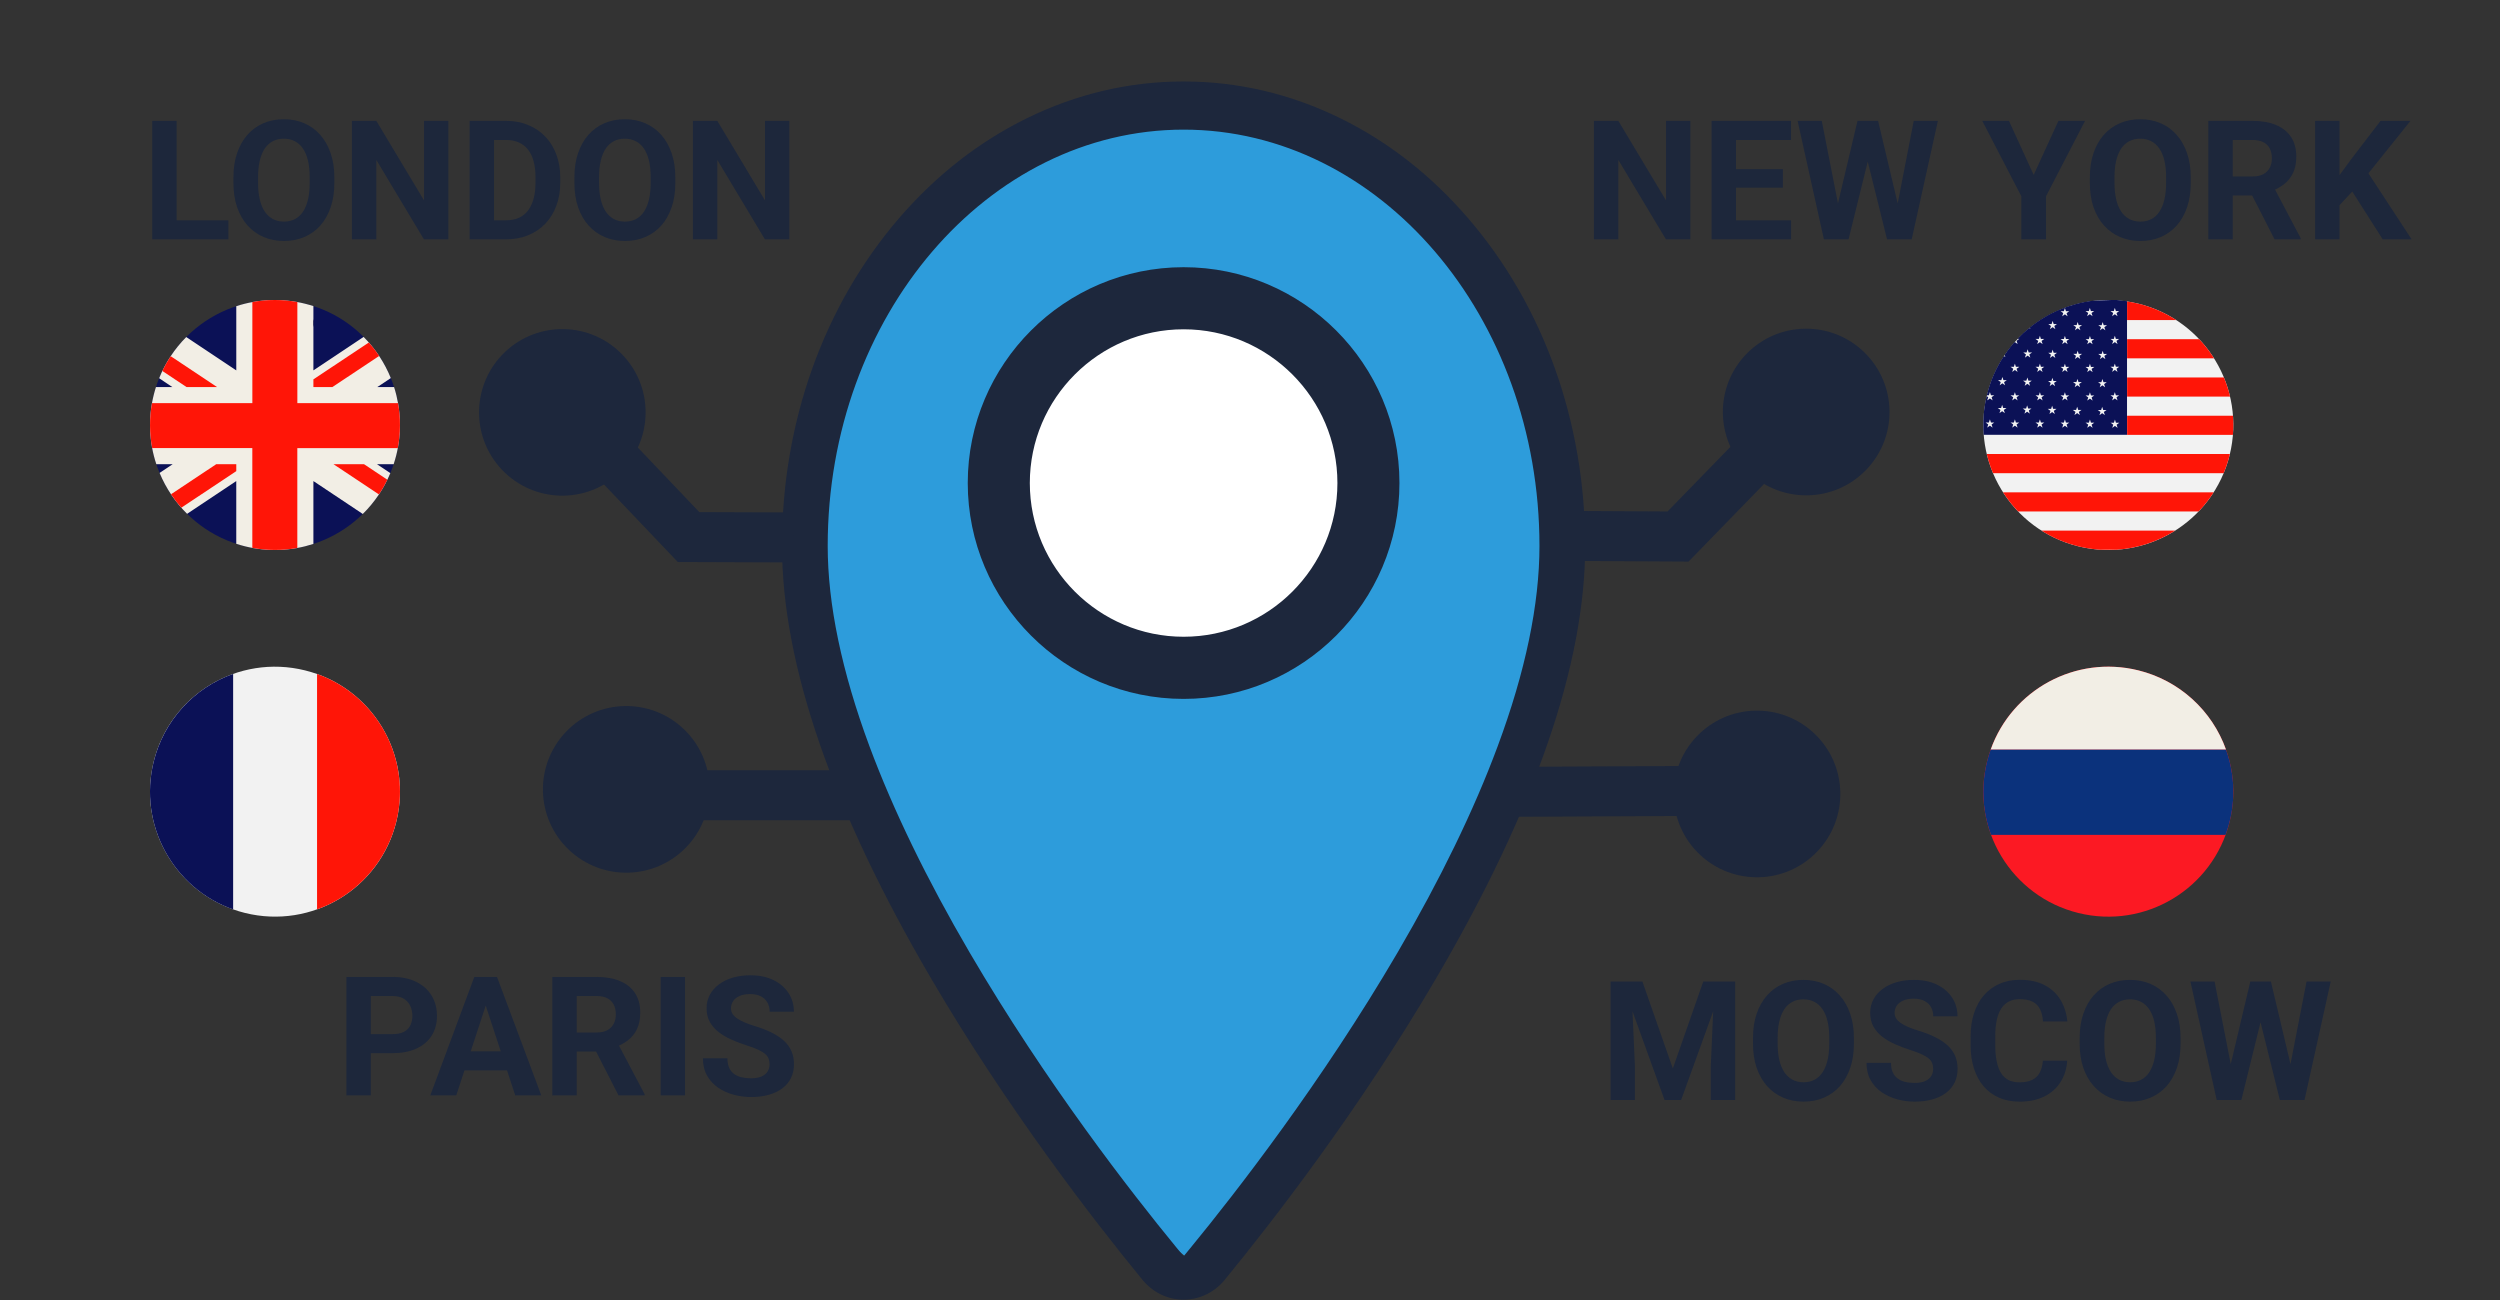
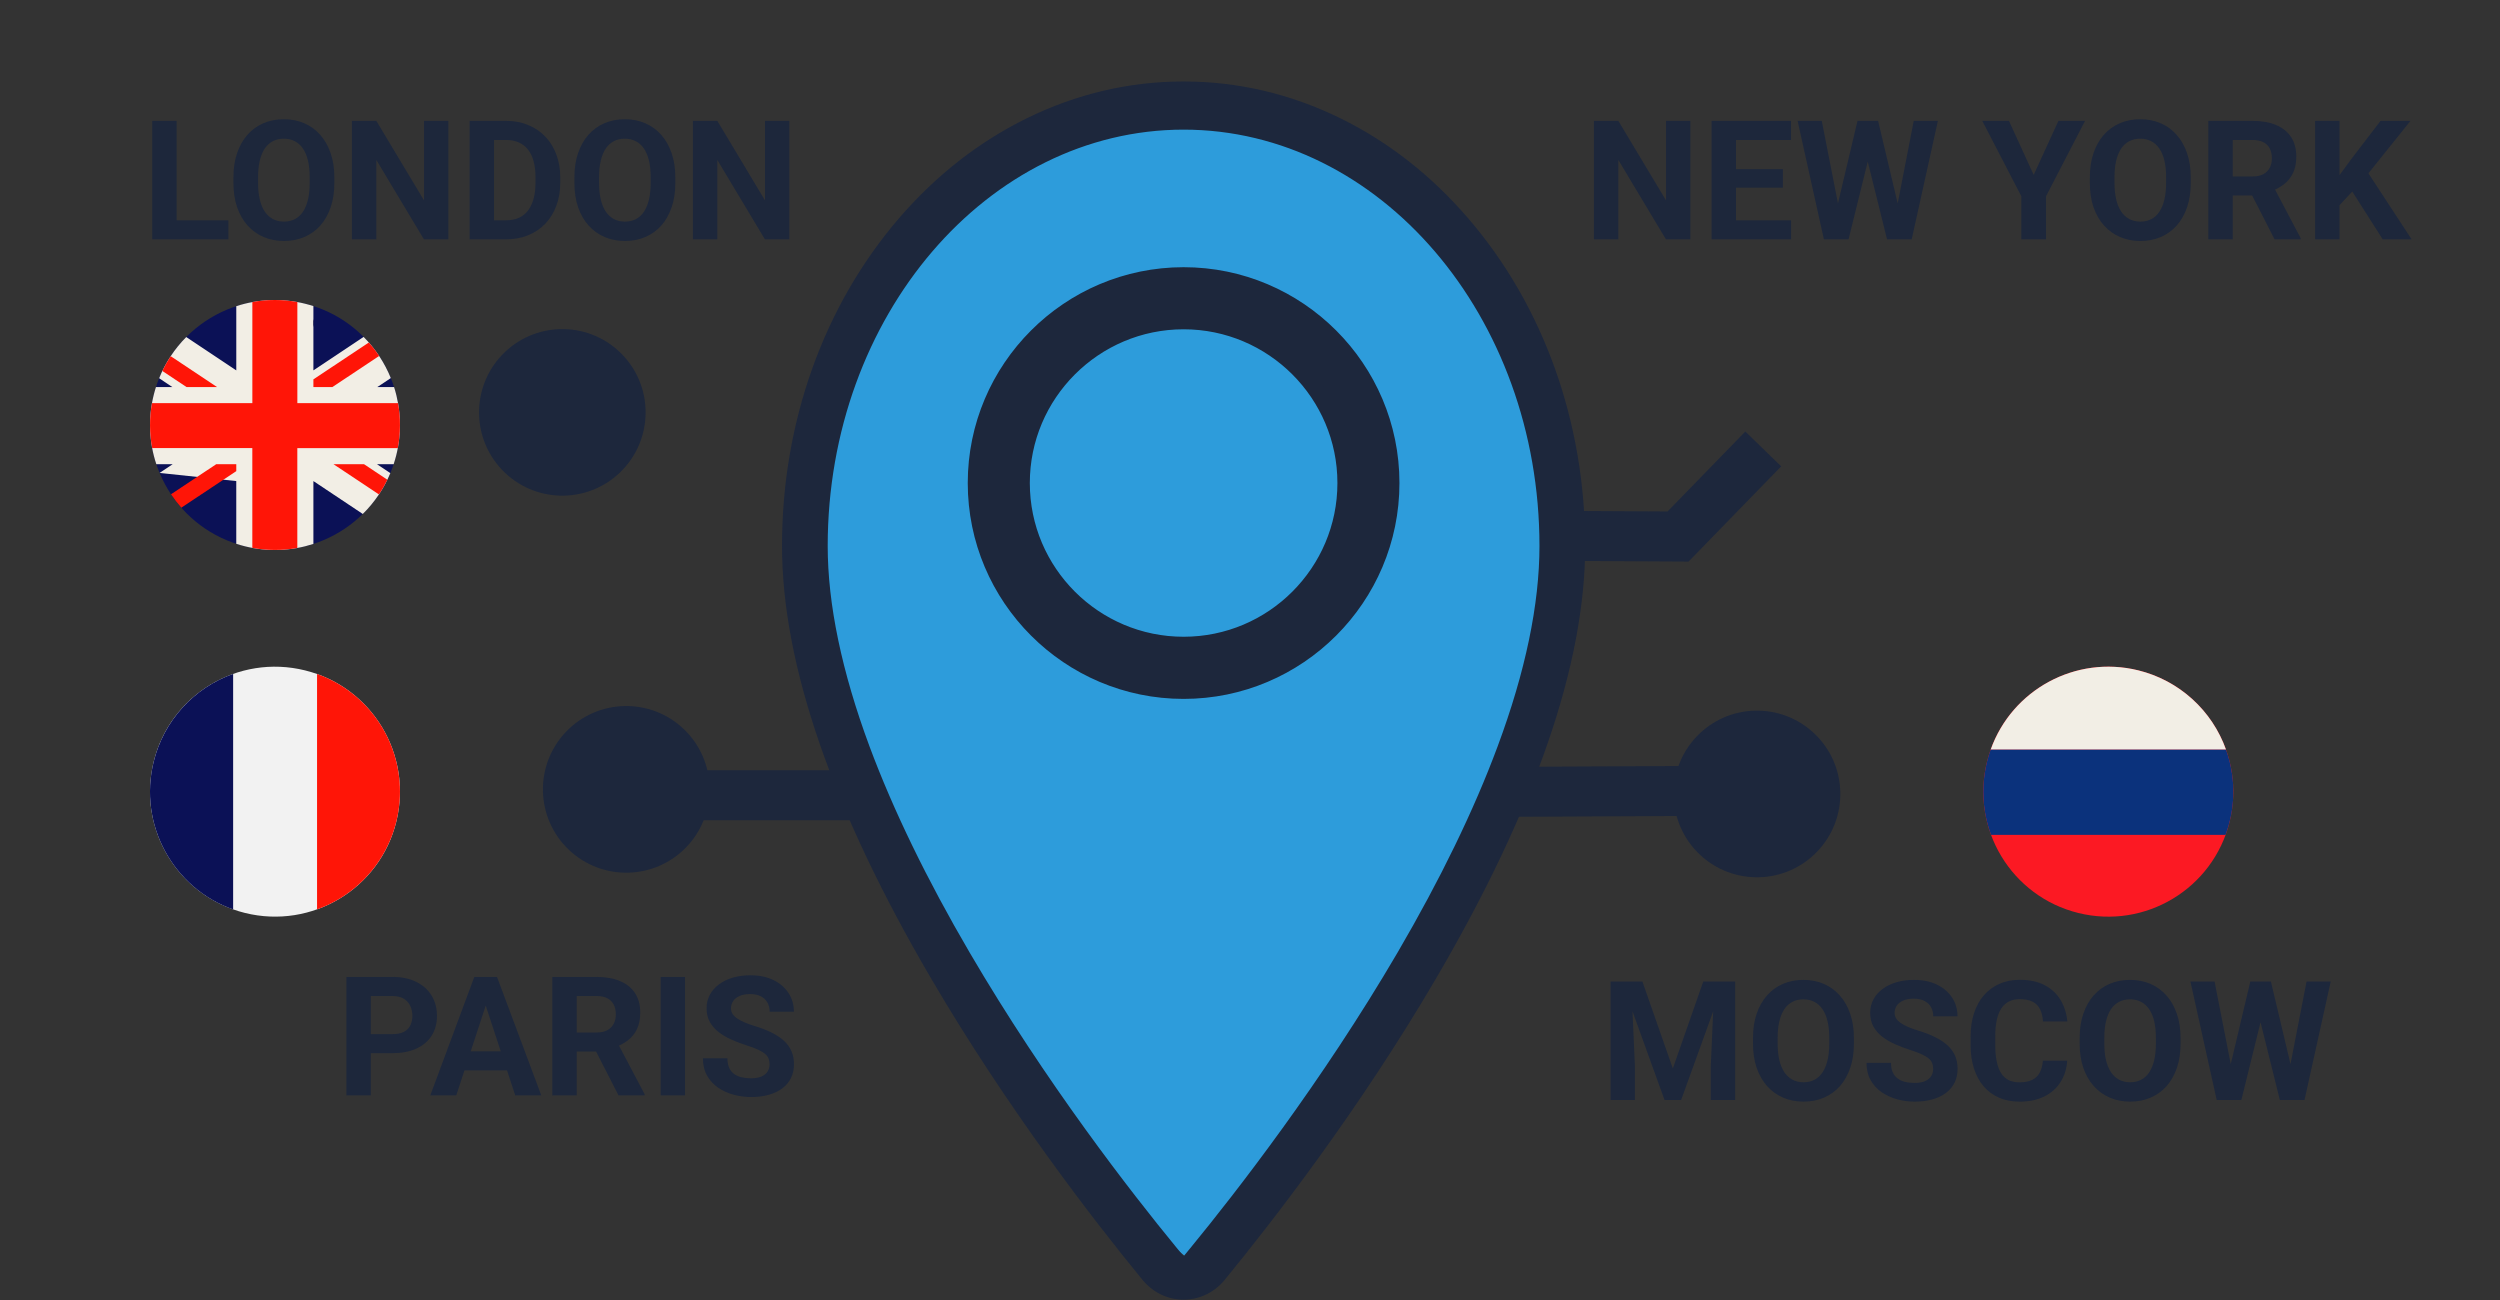
<svg xmlns="http://www.w3.org/2000/svg" width="150" height="78" viewBox="0 0 150 78" fill="none">
  <rect x="0" y="0" width="150" height="78" fill="#333333" stroke="none" />
  <path d="M97.304 58.891H98.544L100.37 64.11L102.196 58.891H103.437L100.868 66H99.872L97.304 58.891ZM96.635 58.891H97.87L98.095 63.978V66H96.635V58.891ZM102.87 58.891H104.11V66H102.646V63.978L102.87 58.891ZM111.234 62.279V62.616C111.234 63.157 111.161 63.642 111.015 64.071C110.868 64.501 110.661 64.867 110.395 65.17C110.128 65.469 109.809 65.699 109.438 65.858C109.07 66.018 108.661 66.098 108.212 66.098C107.766 66.098 107.357 66.018 106.986 65.858C106.618 65.699 106.299 65.469 106.029 65.17C105.759 64.867 105.549 64.501 105.399 64.071C105.253 63.642 105.18 63.157 105.18 62.616V62.279C105.18 61.736 105.253 61.251 105.399 60.824C105.546 60.395 105.753 60.028 106.02 59.726C106.29 59.423 106.609 59.192 106.977 59.032C107.348 58.873 107.756 58.793 108.202 58.793C108.651 58.793 109.06 58.873 109.428 59.032C109.799 59.192 110.118 59.423 110.385 59.726C110.655 60.028 110.863 60.395 111.01 60.824C111.16 61.251 111.234 61.736 111.234 62.279ZM109.755 62.616V62.27C109.755 61.892 109.721 61.56 109.652 61.273C109.584 60.987 109.483 60.746 109.35 60.551C109.216 60.355 109.053 60.209 108.861 60.111C108.669 60.01 108.45 59.96 108.202 59.96C107.955 59.96 107.735 60.01 107.543 60.111C107.354 60.209 107.193 60.355 107.06 60.551C106.929 60.746 106.83 60.987 106.762 61.273C106.693 61.56 106.659 61.892 106.659 62.27V62.616C106.659 62.991 106.693 63.323 106.762 63.612C106.83 63.899 106.931 64.141 107.064 64.34C107.198 64.535 107.361 64.683 107.553 64.784C107.745 64.885 107.965 64.936 108.212 64.936C108.459 64.936 108.679 64.885 108.871 64.784C109.063 64.683 109.224 64.535 109.354 64.34C109.485 64.141 109.584 63.899 109.652 63.612C109.721 63.323 109.755 62.991 109.755 62.616ZM115.99 64.14C115.99 64.013 115.971 63.899 115.932 63.798C115.896 63.694 115.827 63.599 115.727 63.515C115.626 63.427 115.484 63.34 115.302 63.256C115.119 63.171 114.883 63.083 114.594 62.992C114.271 62.888 113.965 62.771 113.676 62.641C113.389 62.51 113.135 62.359 112.914 62.187C112.696 62.011 112.523 61.807 112.396 61.576C112.273 61.345 112.211 61.077 112.211 60.77C112.211 60.474 112.276 60.206 112.406 59.965C112.536 59.721 112.719 59.512 112.953 59.34C113.188 59.164 113.464 59.029 113.783 58.935C114.105 58.84 114.459 58.793 114.843 58.793C115.367 58.793 115.824 58.887 116.215 59.076C116.605 59.265 116.908 59.524 117.123 59.852C117.341 60.181 117.45 60.557 117.45 60.98H115.995C115.995 60.772 115.951 60.59 115.863 60.434C115.779 60.274 115.648 60.149 115.473 60.058C115.3 59.967 115.082 59.921 114.818 59.921C114.564 59.921 114.353 59.96 114.184 60.038C114.014 60.113 113.887 60.215 113.803 60.346C113.718 60.473 113.676 60.616 113.676 60.775C113.676 60.896 113.705 61.005 113.764 61.102C113.826 61.2 113.917 61.291 114.037 61.376C114.158 61.461 114.306 61.54 114.481 61.615C114.657 61.69 114.861 61.763 115.092 61.835C115.479 61.952 115.819 62.084 116.112 62.23C116.409 62.377 116.656 62.541 116.854 62.724C117.053 62.906 117.203 63.113 117.304 63.344C117.405 63.575 117.455 63.837 117.455 64.13C117.455 64.439 117.395 64.716 117.274 64.96C117.154 65.204 116.98 65.411 116.752 65.58C116.524 65.749 116.252 65.878 115.937 65.966C115.621 66.054 115.268 66.098 114.877 66.098C114.525 66.098 114.179 66.052 113.837 65.961C113.495 65.867 113.184 65.725 112.904 65.536C112.628 65.347 112.406 65.106 112.24 64.814C112.074 64.52 111.991 64.174 111.991 63.773H113.461C113.461 63.995 113.495 64.182 113.563 64.335C113.632 64.488 113.728 64.612 113.852 64.706C113.979 64.8 114.128 64.869 114.301 64.911C114.477 64.954 114.669 64.975 114.877 64.975C115.131 64.975 115.339 64.939 115.502 64.867C115.668 64.796 115.79 64.696 115.868 64.569C115.95 64.442 115.99 64.299 115.99 64.14ZM122.572 63.642H124.032C124.003 64.12 123.871 64.545 123.637 64.916C123.406 65.287 123.082 65.577 122.665 65.785C122.252 65.993 121.754 66.098 121.171 66.098C120.715 66.098 120.307 66.019 119.945 65.863C119.584 65.704 119.275 65.476 119.018 65.18C118.764 64.883 118.57 64.525 118.437 64.106C118.303 63.685 118.236 63.215 118.236 62.694V62.201C118.236 61.68 118.305 61.21 118.441 60.79C118.581 60.367 118.78 60.007 119.037 59.711C119.298 59.415 119.608 59.187 119.97 59.027C120.331 58.868 120.735 58.788 121.181 58.788C121.773 58.788 122.273 58.895 122.68 59.11C123.09 59.325 123.407 59.621 123.632 59.999C123.86 60.377 123.996 60.806 124.042 61.288H122.577C122.561 61.002 122.504 60.759 122.406 60.56C122.309 60.359 122.16 60.207 121.962 60.106C121.767 60.002 121.506 59.95 121.181 59.95C120.937 59.95 120.723 59.996 120.541 60.087C120.359 60.178 120.206 60.316 120.082 60.502C119.958 60.688 119.866 60.922 119.804 61.205C119.745 61.485 119.716 61.814 119.716 62.191V62.694C119.716 63.062 119.743 63.386 119.799 63.666C119.854 63.943 119.939 64.177 120.053 64.369C120.17 64.558 120.32 64.701 120.502 64.799C120.688 64.893 120.91 64.94 121.171 64.94C121.477 64.94 121.729 64.892 121.928 64.794C122.126 64.696 122.278 64.551 122.382 64.359C122.489 64.167 122.553 63.928 122.572 63.642ZM130.834 62.279V62.616C130.834 63.157 130.761 63.642 130.614 64.071C130.468 64.501 130.261 64.867 129.994 65.17C129.727 65.469 129.408 65.699 129.037 65.858C128.669 66.018 128.261 66.098 127.812 66.098C127.366 66.098 126.957 66.018 126.586 65.858C126.218 65.699 125.899 65.469 125.629 65.17C125.359 64.867 125.149 64.501 124.999 64.071C124.853 63.642 124.779 63.157 124.779 62.616V62.279C124.779 61.736 124.853 61.251 124.999 60.824C125.146 60.395 125.352 60.028 125.619 59.726C125.889 59.423 126.208 59.192 126.576 59.032C126.947 58.873 127.356 58.793 127.802 58.793C128.251 58.793 128.66 58.873 129.027 59.032C129.398 59.192 129.717 59.423 129.984 59.726C130.255 60.028 130.463 60.395 130.609 60.824C130.759 61.251 130.834 61.736 130.834 62.279ZM129.354 62.616V62.27C129.354 61.892 129.32 61.56 129.252 61.273C129.184 60.987 129.083 60.746 128.949 60.551C128.816 60.355 128.653 60.209 128.461 60.111C128.269 60.01 128.049 59.96 127.802 59.96C127.554 59.96 127.335 60.01 127.143 60.111C126.954 60.209 126.793 60.355 126.659 60.551C126.529 60.746 126.43 60.987 126.361 61.273C126.293 61.56 126.259 61.892 126.259 62.27V62.616C126.259 62.991 126.293 63.323 126.361 63.612C126.43 63.899 126.531 64.141 126.664 64.34C126.798 64.535 126.96 64.683 127.152 64.784C127.344 64.885 127.564 64.936 127.812 64.936C128.059 64.936 128.279 64.885 128.471 64.784C128.663 64.683 128.824 64.535 128.954 64.34C129.084 64.141 129.184 63.899 129.252 63.612C129.32 63.323 129.354 62.991 129.354 62.616ZM133.603 64.872L135.019 58.891H135.81L135.99 59.887L134.481 66H133.632L133.603 64.872ZM132.875 58.891L134.047 64.872L133.949 66H133.002L131.425 58.891H132.875ZM137.235 64.848L138.393 58.891H139.843L138.271 66H137.323L137.235 64.848ZM136.254 58.891L137.68 64.897L137.641 66H136.791L135.272 59.882L135.468 58.891H136.254Z" fill="#1D273B" />
  <path d="M101.421 7.252V14.361H99.956L97.1 9.596V14.361H95.635V7.252H97.1L99.961 12.023V7.252H101.421ZM107.466 13.219V14.361H103.682V13.219H107.466ZM104.16 7.252V14.361H102.695V7.252H104.16ZM106.973 10.148V11.261H103.682V10.148H106.973ZM107.461 7.252V8.399H103.682V7.252H107.461ZM110.034 13.233L111.45 7.252H112.241L112.422 8.248L110.913 14.361H110.063L110.034 13.233ZM109.307 7.252L110.479 13.233L110.381 14.361H109.434L107.856 7.252H109.307ZM113.667 13.209L114.824 7.252H116.274L114.702 14.361H113.755L113.667 13.209ZM112.686 7.252L114.111 13.258L114.072 14.361H113.223L111.704 8.243L111.899 7.252H112.686ZM120.537 7.252L122.021 10.494L123.506 7.252H125.103L122.764 11.773V14.361H121.279V11.773L118.936 7.252H120.537ZM131.445 10.641V10.977C131.445 11.518 131.372 12.003 131.226 12.433C131.079 12.862 130.872 13.229 130.605 13.531C130.339 13.831 130.02 14.06 129.648 14.22C129.281 14.379 128.872 14.459 128.423 14.459C127.977 14.459 127.568 14.379 127.197 14.22C126.829 14.06 126.51 13.831 126.24 13.531C125.97 13.229 125.76 12.862 125.61 12.433C125.464 12.003 125.391 11.518 125.391 10.977V10.641C125.391 10.097 125.464 9.612 125.61 9.186C125.757 8.756 125.964 8.39 126.23 8.087C126.501 7.784 126.82 7.553 127.188 7.394C127.559 7.234 127.967 7.154 128.413 7.154C128.862 7.154 129.271 7.234 129.639 7.394C130.01 7.553 130.329 7.784 130.596 8.087C130.866 8.39 131.074 8.756 131.221 9.186C131.37 9.612 131.445 10.097 131.445 10.641ZM129.966 10.977V10.631C129.966 10.253 129.932 9.921 129.863 9.635C129.795 9.348 129.694 9.107 129.561 8.912C129.427 8.717 129.264 8.57 129.072 8.473C128.88 8.372 128.66 8.321 128.413 8.321C128.166 8.321 127.946 8.372 127.754 8.473C127.565 8.57 127.404 8.717 127.271 8.912C127.14 9.107 127.041 9.348 126.973 9.635C126.904 9.921 126.87 10.253 126.87 10.631V10.977C126.87 11.352 126.904 11.684 126.973 11.974C127.041 12.26 127.142 12.503 127.275 12.701C127.409 12.896 127.572 13.045 127.764 13.146C127.956 13.246 128.175 13.297 128.423 13.297C128.67 13.297 128.89 13.246 129.082 13.146C129.274 13.045 129.435 12.896 129.565 12.701C129.696 12.503 129.795 12.26 129.863 11.974C129.932 11.684 129.966 11.352 129.966 10.977ZM132.5 7.252H135.151C135.695 7.252 136.162 7.333 136.553 7.496C136.947 7.659 137.249 7.9 137.461 8.219C137.673 8.538 137.778 8.93 137.778 9.396C137.778 9.776 137.713 10.104 137.583 10.377C137.456 10.647 137.275 10.873 137.041 11.056C136.81 11.235 136.538 11.378 136.226 11.485L135.762 11.729H133.457L133.447 10.587H135.161C135.418 10.587 135.632 10.541 135.801 10.45C135.97 10.359 136.097 10.232 136.182 10.069C136.27 9.907 136.313 9.718 136.313 9.503C136.313 9.275 136.271 9.078 136.187 8.912C136.102 8.746 135.973 8.619 135.801 8.531C135.628 8.443 135.412 8.399 135.151 8.399H133.965V14.361H132.5V7.252ZM136.475 14.361L134.854 11.192L136.401 11.183L138.042 14.293V14.361H136.475ZM140.371 7.252V14.361H138.906V7.252H140.371ZM144.629 7.252L141.812 10.763L140.186 12.511L139.922 11.124L141.021 9.62L142.832 7.252H144.629ZM142.964 14.361L140.869 11.075L141.953 10.167L144.697 14.361H142.964Z" fill="#1D273B" />
  <path d="M23.552 63.19H21.74V62.047H23.552C23.832 62.047 24.06 62.002 24.235 61.91C24.411 61.816 24.54 61.686 24.621 61.52C24.703 61.354 24.743 61.167 24.743 60.958C24.743 60.747 24.703 60.55 24.621 60.367C24.54 60.185 24.411 60.039 24.235 59.928C24.06 59.817 23.832 59.762 23.552 59.762H22.248V65.724H20.783V58.615H23.552C24.108 58.615 24.585 58.715 24.982 58.917C25.383 59.116 25.689 59.391 25.9 59.742C26.112 60.094 26.218 60.496 26.218 60.949C26.218 61.407 26.112 61.805 25.9 62.14C25.689 62.475 25.383 62.734 24.982 62.916C24.585 63.099 24.108 63.19 23.552 63.19ZM29.309 59.83L27.375 65.724H25.817L28.459 58.615H29.45L29.309 59.83ZM30.915 65.724L28.977 59.83L28.82 58.615H29.821L32.477 65.724H30.915ZM30.827 63.078V64.225H27.072V63.078H30.827ZM33.137 58.615H35.788C36.332 58.615 36.799 58.696 37.19 58.859C37.583 59.022 37.886 59.262 38.098 59.581C38.309 59.9 38.415 60.293 38.415 60.758C38.415 61.139 38.35 61.466 38.22 61.74C38.093 62.01 37.912 62.236 37.678 62.418C37.447 62.597 37.175 62.74 36.862 62.848L36.398 63.092H34.094L34.084 61.95H35.798C36.055 61.95 36.268 61.904 36.438 61.813C36.607 61.722 36.734 61.595 36.818 61.432C36.906 61.269 36.95 61.08 36.95 60.865C36.95 60.638 36.908 60.441 36.823 60.275C36.739 60.109 36.61 59.982 36.438 59.894C36.265 59.806 36.048 59.762 35.788 59.762H34.602V65.724H33.137V58.615ZM37.111 65.724L35.49 62.555L37.038 62.545L38.679 65.656V65.724H37.111ZM41.101 58.615V65.724H39.641V58.615H41.101ZM46.174 63.864C46.174 63.737 46.154 63.623 46.115 63.522C46.079 63.418 46.011 63.323 45.91 63.239C45.809 63.151 45.668 63.064 45.485 62.98C45.303 62.895 45.067 62.807 44.777 62.716C44.455 62.612 44.149 62.495 43.859 62.365C43.573 62.234 43.319 62.083 43.098 61.91C42.88 61.735 42.707 61.531 42.58 61.3C42.456 61.069 42.395 60.8 42.395 60.494C42.395 60.198 42.46 59.93 42.59 59.689C42.72 59.445 42.902 59.236 43.137 59.064C43.371 58.888 43.648 58.753 43.967 58.658C44.289 58.564 44.642 58.517 45.026 58.517C45.55 58.517 46.008 58.611 46.398 58.8C46.789 58.989 47.092 59.248 47.307 59.577C47.525 59.905 47.634 60.281 47.634 60.704H46.179C46.179 60.496 46.135 60.314 46.047 60.157C45.962 59.998 45.832 59.873 45.656 59.782C45.484 59.69 45.266 59.645 45.002 59.645C44.748 59.645 44.536 59.684 44.367 59.762C44.198 59.837 44.071 59.939 43.986 60.07C43.902 60.197 43.859 60.34 43.859 60.499C43.859 60.62 43.889 60.729 43.947 60.827C44.009 60.924 44.1 61.015 44.221 61.1C44.341 61.184 44.489 61.264 44.665 61.339C44.841 61.414 45.044 61.487 45.275 61.559C45.663 61.676 46.003 61.808 46.296 61.954C46.592 62.101 46.84 62.265 47.038 62.448C47.237 62.63 47.386 62.837 47.487 63.068C47.588 63.299 47.639 63.561 47.639 63.854C47.639 64.163 47.578 64.44 47.458 64.684C47.338 64.928 47.163 65.135 46.935 65.304C46.708 65.473 46.436 65.602 46.12 65.69C45.804 65.778 45.451 65.822 45.06 65.822C44.709 65.822 44.362 65.776 44.02 65.685C43.679 65.591 43.368 65.449 43.088 65.26C42.811 65.071 42.59 64.83 42.424 64.537C42.258 64.244 42.175 63.898 42.175 63.497H43.645C43.645 63.719 43.679 63.906 43.747 64.059C43.815 64.212 43.911 64.336 44.035 64.43C44.162 64.524 44.312 64.593 44.484 64.635C44.66 64.677 44.852 64.698 45.06 64.698C45.315 64.698 45.523 64.663 45.685 64.591C45.852 64.519 45.974 64.42 46.052 64.293C46.133 64.166 46.174 64.023 46.174 63.864Z" fill="#1D273B" />
  <path d="M13.703 13.219V14.361H10.124V13.219H13.703ZM10.598 7.252V14.361H9.133V7.252H10.598ZM20.061 10.641V10.977C20.061 11.518 19.987 12.003 19.841 12.433C19.694 12.862 19.488 13.229 19.221 13.531C18.954 13.831 18.635 14.06 18.264 14.22C17.896 14.379 17.487 14.459 17.038 14.459C16.592 14.459 16.184 14.379 15.812 14.22C15.445 14.06 15.126 13.831 14.855 13.531C14.585 13.229 14.375 12.862 14.226 12.433C14.079 12.003 14.006 11.518 14.006 10.977V10.641C14.006 10.097 14.079 9.612 14.226 9.186C14.372 8.756 14.579 8.39 14.846 8.087C15.116 7.784 15.435 7.553 15.803 7.394C16.174 7.234 16.582 7.154 17.028 7.154C17.477 7.154 17.886 7.234 18.254 7.394C18.625 7.553 18.944 7.784 19.211 8.087C19.481 8.39 19.689 8.756 19.836 9.186C19.986 9.612 20.061 10.097 20.061 10.641ZM18.581 10.977V10.631C18.581 10.253 18.547 9.921 18.479 9.635C18.41 9.348 18.309 9.107 18.176 8.912C18.042 8.717 17.88 8.57 17.688 8.473C17.495 8.372 17.276 8.321 17.028 8.321C16.781 8.321 16.561 8.372 16.369 8.473C16.18 8.57 16.019 8.717 15.886 8.912C15.755 9.107 15.656 9.348 15.588 9.635C15.52 9.921 15.485 10.253 15.485 10.631V10.977C15.485 11.352 15.52 11.684 15.588 11.974C15.656 12.26 15.757 12.503 15.891 12.701C16.024 12.896 16.187 13.045 16.379 13.146C16.571 13.246 16.791 13.297 17.038 13.297C17.285 13.297 17.505 13.246 17.697 13.146C17.889 13.045 18.05 12.896 18.181 12.701C18.311 12.503 18.41 12.26 18.479 11.974C18.547 11.684 18.581 11.352 18.581 10.977ZM26.901 7.252V14.361H25.436L22.58 9.596V14.361H21.115V7.252H22.58L25.441 12.023V7.252H26.901ZM30.358 14.361H28.811L28.82 13.219H30.358C30.742 13.219 31.066 13.133 31.33 12.96C31.594 12.784 31.792 12.529 31.926 12.193C32.062 11.858 32.131 11.453 32.131 10.977V10.631C32.131 10.266 32.092 9.946 32.014 9.669C31.939 9.392 31.826 9.16 31.677 8.971C31.527 8.782 31.343 8.64 31.125 8.546C30.907 8.448 30.656 8.399 30.373 8.399H28.781V7.252H30.373C30.848 7.252 31.283 7.333 31.677 7.496C32.074 7.656 32.417 7.885 32.707 8.185C32.997 8.484 33.22 8.842 33.376 9.259C33.535 9.672 33.615 10.133 33.615 10.641V10.977C33.615 11.482 33.535 11.943 33.376 12.359C33.22 12.776 32.997 13.134 32.707 13.434C32.421 13.73 32.077 13.959 31.677 14.122C31.28 14.282 30.84 14.361 30.358 14.361ZM29.641 7.252V14.361H28.176V7.252H29.641ZM40.52 10.641V10.977C40.52 11.518 40.446 12.003 40.3 12.433C40.153 12.862 39.947 13.229 39.68 13.531C39.413 13.831 39.094 14.06 38.723 14.22C38.355 14.379 37.946 14.459 37.497 14.459C37.051 14.459 36.643 14.379 36.272 14.22C35.904 14.06 35.585 13.831 35.315 13.531C35.044 13.229 34.834 12.862 34.685 12.433C34.538 12.003 34.465 11.518 34.465 10.977V10.641C34.465 10.097 34.538 9.612 34.685 9.186C34.831 8.756 35.038 8.39 35.305 8.087C35.575 7.784 35.894 7.553 36.262 7.394C36.633 7.234 37.041 7.154 37.487 7.154C37.937 7.154 38.345 7.234 38.713 7.394C39.084 7.553 39.403 7.784 39.67 8.087C39.94 8.39 40.148 8.756 40.295 9.186C40.445 9.612 40.52 10.097 40.52 10.641ZM39.04 10.977V10.631C39.04 10.253 39.006 9.921 38.938 9.635C38.869 9.348 38.768 9.107 38.635 8.912C38.501 8.717 38.339 8.57 38.147 8.473C37.954 8.372 37.735 8.321 37.487 8.321C37.24 8.321 37.02 8.372 36.828 8.473C36.639 8.57 36.478 8.717 36.345 8.912C36.215 9.107 36.115 9.348 36.047 9.635C35.978 9.921 35.944 10.253 35.944 10.631V10.977C35.944 11.352 35.978 11.684 36.047 11.974C36.115 12.26 36.216 12.503 36.35 12.701C36.483 12.896 36.646 13.045 36.838 13.146C37.03 13.246 37.25 13.297 37.497 13.297C37.745 13.297 37.964 13.246 38.156 13.146C38.348 13.045 38.509 12.896 38.64 12.701C38.77 12.503 38.869 12.26 38.938 11.974C39.006 11.684 39.04 11.352 39.04 10.977ZM47.36 7.252V14.361H45.895L43.039 9.596V14.361H41.574V7.252H43.039L45.9 12.023V7.252H47.36Z" fill="#1D273B" />
  <path d="M94.039 33.779C90.52 47.856 80.549 70.731 71.164 75.424C62.366 68.385 48.289 48.356 48.289 33.779C48.289 19.202 58.53 7.384 71.164 7.384C83.797 7.384 94.039 19.202 94.039 33.779Z" fill="#2D9CDB" />
-   <circle cx="71.164" cy="29.087" r="9.971" fill="white" />
  <path d="M87.984 13.204C85.788 10.65 83.228 8.641 80.375 7.24C77.408 5.78 74.257 5.038 71.012 5.038C67.771 5.038 64.624 5.78 61.657 7.24C58.804 8.641 56.244 10.649 54.044 13.204C49.548 18.436 47.071 25.38 47.071 32.759C47.071 39.799 50.065 48.494 55.971 58.592C60.618 66.536 65.856 73.265 68.563 76.57C69.179 77.379 70.063 77.83 71.014 77.83H71.018C71.967 77.83 72.853 77.379 73.448 76.595C76.174 73.267 81.41 66.543 86.056 58.592C91.965 48.494 94.961 39.801 94.961 32.759C94.961 25.38 92.484 18.436 87.984 13.204ZM83.983 57.229C79.417 65.032 74.263 71.655 71.596 74.907L71.018 75.613L70.438 74.907C67.775 71.664 62.625 65.053 58.05 57.229C55.479 52.835 53.457 48.669 52.032 44.842C50.361 40.339 49.512 36.272 49.512 32.76C49.512 18.904 59.16 7.633 71.018 7.628C82.872 7.633 92.518 18.904 92.518 32.76C92.518 36.274 91.672 40.339 89.996 44.842C88.579 48.66 86.555 52.828 83.983 57.229Z" fill="#1D273C" stroke="#1D273C" stroke-width="0.3" />
  <circle cx="37.575" cy="47.362" r="4.5" transform="rotate(43.737 37.575 47.362)" fill="#1D273C" stroke="#1D273C" />
  <path d="M41.325 47.713L51.86 47.713" stroke="#1D273C" stroke-width="3" />
  <circle cx="105.42" cy="47.638" r="4.5" transform="rotate(-136.526 105.42 47.638)" fill="#1D273C" stroke="#1D273C" />
  <path d="M101.665 47.458L91.129 47.506" stroke="#1D273C" stroke-width="3" />
  <path d="M71.017 16.532C64.152 16.532 58.565 22.115 58.565 28.982C58.565 35.848 64.152 41.434 71.017 41.434C77.88 41.434 83.467 35.848 83.467 28.982C83.467 22.115 77.88 16.532 71.017 16.532ZM71.017 38.705C65.654 38.705 61.289 34.346 61.289 28.982C61.289 23.62 65.654 19.258 71.017 19.258C76.38 19.258 80.745 23.62 80.745 28.982C80.745 34.346 76.38 38.705 71.017 38.705Z" fill="#1D273C" stroke="#1D273C" />
-   <circle cx="108.371" cy="24.721" r="4.5" transform="rotate(-135.792 108.371 24.721)" fill="#1D273C" stroke="#1D273C" />
  <path d="M94.422 32.157L100.683 32.192L105.795 26.936" stroke="#1D273C" stroke-width="3" />
  <circle r="4.5" transform="matrix(0.724 -0.689 -0.689 -0.724 33.74 24.743)" fill="#1D273C" stroke="#1D273C" />
-   <path d="M47.585 32.247L41.314 32.224L36.258 26.914" stroke="#1D273C" stroke-width="3" />
  <g clip-path="url(#clip0_1354_3299)">
    <path d="M119.221 45.699C120.216 41.678 124.281 39.227 128.301 40.222C132.321 41.217 134.773 45.282 133.778 49.302C132.784 53.322 128.719 55.774 124.698 54.779C120.677 53.784 118.226 49.719 119.221 45.699Z" fill="#FC1923" />
    <path d="M119.437 44.981H133.563C133.148 43.815 132.45 42.77 131.532 41.939C130.614 41.109 129.505 40.519 128.303 40.222C124.528 39.288 120.714 41.392 119.439 44.981" fill="#F2EEE5" />
    <path d="M133.838 49.042C133.841 49.026 133.845 49.01 133.848 48.994C133.853 48.966 133.859 48.938 133.864 48.91L133.874 48.862C133.879 48.833 133.884 48.804 133.889 48.775C133.891 48.761 133.894 48.746 133.896 48.732C133.902 48.696 133.908 48.66 133.914 48.624L133.917 48.602C133.924 48.559 133.93 48.516 133.935 48.472C133.935 48.461 133.938 48.449 133.94 48.438C133.944 48.406 133.948 48.374 133.951 48.343C133.951 48.327 133.954 48.312 133.956 48.297C133.959 48.269 133.962 48.24 133.965 48.212C133.965 48.196 133.968 48.18 133.969 48.165C133.972 48.136 133.974 48.107 133.976 48.079L133.98 48.035C133.983 48.002 133.984 47.969 133.986 47.936C133.986 47.926 133.986 47.916 133.986 47.906C133.989 47.862 133.991 47.819 133.992 47.776C133.992 47.769 133.992 47.762 133.992 47.755C133.992 47.719 133.995 47.683 133.995 47.647C133.995 47.634 133.995 47.62 133.995 47.606C133.995 47.577 133.995 47.548 133.995 47.518V47.473C133.995 47.444 133.995 47.416 133.995 47.387C133.995 47.373 133.995 47.358 133.995 47.344C133.995 47.312 133.995 47.281 133.993 47.249V47.216C133.99 47.13 133.985 47.045 133.979 46.96C133.979 46.948 133.979 46.937 133.976 46.926C133.974 46.895 133.971 46.863 133.968 46.832C133.968 46.819 133.966 46.805 133.965 46.791C133.962 46.762 133.959 46.733 133.956 46.703C133.956 46.69 133.953 46.676 133.951 46.663C133.948 46.632 133.944 46.601 133.94 46.57C133.94 46.559 133.938 46.548 133.936 46.537C133.925 46.452 133.913 46.367 133.898 46.283C133.898 46.275 133.896 46.268 133.894 46.261C133.889 46.226 133.883 46.192 133.877 46.158C133.874 46.147 133.872 46.135 133.87 46.123C133.864 46.093 133.858 46.063 133.852 46.032C133.85 46.02 133.848 46.008 133.845 45.994C133.839 45.963 133.832 45.932 133.825 45.901L133.818 45.87C133.81 45.832 133.801 45.794 133.792 45.756L133.79 45.748L133.761 45.629C133.704 45.409 133.638 45.193 133.561 44.979H119.437C119.354 45.213 119.282 45.452 119.221 45.697C118.979 46.671 118.935 47.685 119.093 48.676C119.093 48.681 119.093 48.685 119.095 48.689C119.101 48.725 119.107 48.76 119.113 48.795C119.113 48.802 119.115 48.809 119.117 48.817L119.135 48.915L119.141 48.944C119.147 48.975 119.153 49.006 119.16 49.037C119.162 49.048 119.164 49.06 119.167 49.072C119.173 49.101 119.18 49.13 119.186 49.159C119.189 49.173 119.193 49.186 119.196 49.2L119.215 49.282C119.22 49.302 119.226 49.323 119.231 49.343C119.239 49.374 119.247 49.405 119.255 49.436C119.263 49.467 119.271 49.496 119.28 49.526L119.291 49.564C119.299 49.593 119.307 49.621 119.316 49.65C119.32 49.663 119.324 49.676 119.328 49.688C119.337 49.716 119.346 49.745 119.355 49.773C119.359 49.786 119.363 49.799 119.368 49.811C119.377 49.839 119.386 49.868 119.396 49.896L119.409 49.934C119.419 49.962 119.429 49.991 119.439 50.02L119.446 50.039C119.452 50.057 119.458 50.075 119.465 50.092H133.533C133.54 50.075 133.546 50.057 133.552 50.039C133.568 49.996 133.583 49.951 133.598 49.907C133.599 49.903 133.601 49.898 133.602 49.894C133.622 49.836 133.64 49.778 133.659 49.719C133.661 49.711 133.664 49.703 133.666 49.695C133.683 49.64 133.699 49.585 133.715 49.529C133.718 49.518 133.722 49.506 133.725 49.495C133.743 49.428 133.76 49.362 133.777 49.296C133.788 49.252 133.798 49.209 133.808 49.166L133.817 49.125C133.823 49.095 133.83 49.065 133.836 49.036" fill="#0B327C" />
  </g>
  <g clip-path="url(#clip1_1354_3299)">
-     <path d="M119.222 23.699C120.217 19.678 124.282 17.227 128.301 18.222C132.321 19.217 134.773 23.281 133.779 27.302C132.785 31.322 128.719 33.774 124.699 32.778C120.678 31.783 118.226 27.719 119.222 23.699Z" fill="#F2F2F2" />
    <path d="M133.434 22.648H127.627V23.797H133.804C133.712 23.405 133.588 23.021 133.434 22.648ZM131.953 20.351H127.627V21.5H132.843C132.584 21.089 132.286 20.705 131.953 20.351ZM121.084 30.687H131.917C132.255 30.335 132.557 29.95 132.82 29.539H120.183C120.446 29.95 120.748 30.334 121.084 30.687ZM128.301 18.221C128.076 18.166 127.85 18.121 127.625 18.087V19.203H130.574C129.876 18.752 129.108 18.42 128.301 18.221ZM133.978 24.944H127.627V26.093H133.975C134.007 25.711 134.008 25.327 133.979 24.944H133.978ZM119.581 28.39H133.42C133.567 28.037 133.687 27.672 133.779 27.301C133.784 27.281 133.788 27.263 133.793 27.241H119.206C119.3 27.634 119.425 28.018 119.581 28.39ZM124.699 32.778C125.135 32.886 125.58 32.955 126.028 32.984H126.982C128.236 32.903 129.45 32.508 130.512 31.835H122.486C123.168 32.267 123.915 32.585 124.699 32.778" fill="#FF1507" />
    <path d="M127.058 25.673L126.896 25.555L126.734 25.673L126.795 25.483L126.634 25.365H126.834L126.896 25.175L126.957 25.365H127.158L126.996 25.483L127.058 25.673ZM126.26 19.629L126.322 19.819L126.16 19.701L125.998 19.819L126.06 19.629L125.898 19.512H126.098L126.16 19.323L126.222 19.512H126.423L126.26 19.629ZM126.26 21.356L126.322 21.546L126.16 21.428L125.998 21.546L126.06 21.356L125.898 21.238H126.098L126.16 21.048L126.222 21.238H126.423L126.26 21.356ZM126.246 23.047L126.307 23.237L126.145 23.119L125.983 23.237L126.045 23.047L125.882 22.93H126.083L126.145 22.74L126.207 22.93H126.408L126.246 23.047ZM126.293 24.908L126.13 24.79L125.968 24.908L126.03 24.718L125.868 24.6H126.069L126.13 24.41L126.192 24.6H126.393L126.23 24.718L126.293 24.908ZM125.495 20.465L125.557 20.654L125.396 20.538L125.233 20.654L125.295 20.465L125.133 20.346H125.333L125.396 20.157L125.457 20.346H125.657L125.495 20.465ZM125.495 22.136L125.557 22.326L125.396 22.207L125.233 22.326L125.295 22.136L125.133 22.018H125.333L125.396 21.828L125.457 22.018H125.657L125.495 22.136ZM125.495 23.845L125.557 24.035L125.396 23.917L125.233 24.035L125.295 23.845L125.133 23.728H125.333L125.396 23.538L125.457 23.728H125.657L125.495 23.845ZM125.557 25.668L125.396 25.55L125.233 25.668L125.295 25.478L125.133 25.36H125.333L125.396 25.17L125.457 25.36H125.657L125.495 25.478L125.557 25.668ZM124.76 19.624L124.822 19.814L124.659 19.696L124.497 19.814L124.56 19.624L124.398 19.508H124.598L124.659 19.318L124.721 19.508H124.922L124.76 19.624ZM124.76 21.351L124.822 21.541L124.659 21.423L124.497 21.541L124.56 21.351L124.398 21.233H124.598L124.659 21.043L124.721 21.233H124.922L124.76 21.351ZM124.745 23.042L124.807 23.232L124.645 23.114L124.483 23.232L124.545 23.042L124.383 22.925H124.585L124.647 22.735L124.709 22.925H124.909L124.745 23.042ZM124.792 24.903L124.63 24.785L124.468 24.903L124.53 24.713L124.367 24.595H124.568L124.63 24.405L124.692 24.595H124.892L124.73 24.713L124.792 24.903ZM123.994 18.788L124.056 18.978L123.894 18.86L123.732 18.978L123.794 18.788L123.632 18.67H123.832L123.894 18.48L123.956 18.67H124.157L123.994 18.788ZM123.994 20.46L124.056 20.649L123.894 20.532L123.732 20.649L123.794 20.46L123.632 20.341H123.832L123.894 20.152L123.956 20.341H124.157L123.994 20.46ZM123.994 22.131L124.056 22.321L123.894 22.203L123.732 22.321L123.794 22.131L123.632 22.013H123.832L123.894 21.823L123.956 22.013H124.157L123.994 22.131ZM123.994 23.84L124.056 24.03L123.894 23.912L123.732 24.03L123.794 23.84L123.632 23.723H123.832L123.894 23.533L123.956 23.723H124.157L123.994 23.84ZM124.056 25.663L123.894 25.545L123.732 25.663L123.794 25.473L123.632 25.355H123.832L123.894 25.165L123.956 25.355H124.157L123.994 25.473L124.056 25.663ZM123.258 19.559L123.321 19.749L123.158 19.631L122.996 19.749L123.058 19.559L122.896 19.442H123.096L123.158 19.253L123.22 19.442H123.42L123.258 19.559ZM123.258 21.286L123.321 21.476L123.158 21.359L122.996 21.476L123.058 21.286L122.896 21.168H123.096L123.158 20.978L123.22 21.168H123.42L123.258 21.286ZM123.243 22.977L123.305 23.167L123.143 23.049L122.981 23.167L123.043 22.977L122.881 22.859H123.081L123.143 22.669L123.205 22.859H123.405L123.243 22.977ZM123.291 24.841L123.128 24.723L122.966 24.841L123.028 24.651L122.866 24.534H123.066L123.128 24.344L123.19 24.534H123.391L123.229 24.651L123.291 24.841ZM122.493 20.456L122.556 20.646L122.394 20.529L122.231 20.646L122.293 20.456L122.131 20.338H122.331L122.394 20.148L122.455 20.338H122.655L122.493 20.456ZM122.493 22.127L122.556 22.317L122.394 22.199L122.231 22.317L122.293 22.127L122.131 22.009H122.331L122.394 21.819L122.455 22.009H122.655L122.493 22.127ZM122.493 23.837L122.556 24.026L122.394 23.909L122.231 24.026L122.293 23.837L122.131 23.72H122.331L122.394 23.53L122.455 23.72H122.655L122.493 23.837ZM122.556 25.66L122.394 25.541L122.231 25.66L122.293 25.47L122.131 25.352H122.331L122.394 25.162L122.455 25.352H122.655L122.493 25.47L122.556 25.66ZM121.758 21.266L121.82 21.456L121.658 21.338L121.496 21.456L121.558 21.266L121.396 21.148H121.596L121.658 20.958L121.72 21.148H121.926L121.758 21.266ZM121.743 22.958L121.805 23.148L121.643 23.029L121.481 23.148L121.543 22.958L121.381 22.84H121.581L121.643 22.65L121.705 22.84H121.905L121.743 22.958ZM121.79 24.819L121.628 24.701L121.466 24.819L121.528 24.629L121.365 24.511H121.566L121.628 24.321L121.69 24.511H121.89L121.728 24.629L121.79 24.819ZM125.329 18.662L125.391 18.472L125.453 18.662H125.653L125.491 18.78L125.553 18.97L125.391 18.852L125.228 18.97L125.291 18.78L125.129 18.662H125.329ZM126.828 23.718L126.89 23.528L126.952 23.718H127.152L126.99 23.835L127.052 24.024L126.89 23.907L126.728 24.024L126.79 23.835L126.628 23.718H126.828ZM126.828 22.006L126.89 21.816L126.952 22.006H127.152L126.99 22.124L127.052 22.314L126.89 22.196L126.728 22.314L126.79 22.124L126.628 22.006H126.828ZM126.828 20.335L126.89 20.145L126.952 20.335H127.152L126.99 20.453L127.052 20.643L126.89 20.526L126.728 20.643L126.79 20.453L126.628 20.335H126.828ZM126.828 18.664L126.89 18.474L126.952 18.664H127.152L126.99 18.782L127.052 18.972L126.89 18.854L126.728 18.972L126.79 18.782L126.628 18.664H126.828ZM120.994 22.127L121.056 22.317L120.893 22.198L120.732 22.317L120.793 22.127L120.631 22.009H120.831L120.893 21.819L120.955 22.009H121.156L120.994 22.127ZM120.994 23.836L121.056 24.026L120.893 23.908L120.732 24.026L120.793 23.836L120.631 23.719H120.831L120.893 23.529L120.955 23.719H121.156L120.994 23.836ZM121.056 25.659L120.893 25.541L120.732 25.659L120.793 25.469L120.631 25.351H120.831L120.893 25.161L120.955 25.351H121.156L120.994 25.469L121.056 25.659ZM120.243 22.927L120.305 23.117L120.143 22.999L119.981 23.117L120.043 22.927L119.881 22.809H120.082L120.143 22.619L120.206 22.809H120.406L120.243 22.927ZM120.291 24.788L120.129 24.67L119.966 24.788L120.029 24.598L119.867 24.48H120.067L120.129 24.29L120.19 24.48H120.391L120.228 24.598L120.291 24.788ZM119.556 25.658L119.394 25.54L119.232 25.658L119.294 25.468L119.132 25.35H119.332L119.394 25.16L119.457 25.35H119.656L119.495 25.468L119.556 25.658ZM127.621 18.072C127.547 18.06 127.001 18 126.927 17.991L125.579 18.041C124.192 18.213 122.881 18.768 121.792 19.644L121.82 19.729L121.75 19.678C121.501 19.881 121.266 20.1 121.045 20.333H121.156L120.994 20.451L121.056 20.641L120.893 20.524L120.829 20.57C120.677 20.744 120.533 20.926 120.398 21.115H120.421L120.374 21.149C120.341 21.196 120.309 21.242 120.277 21.29L120.32 21.424L120.231 21.359C119.763 22.07 119.42 22.856 119.216 23.683C119.213 23.694 119.211 23.705 119.208 23.716H119.332L119.394 23.526L119.457 23.716H119.656L119.495 23.833L119.556 24.023L119.394 23.906L119.232 24.023L119.294 23.833L119.197 23.764C119.017 24.524 118.956 25.309 119.019 26.088H127.621V18.072Z" fill="#0B1156" />
  </g>
  <path d="M9.223 23.698C10.217 19.678 14.283 17.227 18.302 18.222C22.321 19.217 24.773 23.281 23.779 27.301C22.785 31.321 18.719 33.772 14.699 32.777C10.679 31.782 8.228 27.718 9.223 23.698Z" fill="#0B1156" />
-   <path d="M21.82 20.213L18.804 22.223V18.365C18.64 18.312 18.473 18.264 18.302 18.222C16.94 17.883 15.511 17.934 14.177 18.37V22.224L11.174 20.222C10.472 20.928 9.919 21.769 9.548 22.693L10.343 23.225H9.356C9.307 23.381 9.261 23.539 9.222 23.7C8.88 25.071 8.934 26.511 9.379 27.852H10.361L9.575 28.376C9.957 29.296 10.518 30.13 11.225 30.831L14.176 28.864V32.629C14.347 32.685 14.521 32.735 14.698 32.779C16.053 33.116 17.476 33.067 18.804 32.636V28.864L21.767 30.839C22.477 30.14 23.039 29.306 23.421 28.387L22.618 27.851H23.62C23.679 27.672 23.732 27.488 23.779 27.302C24.113 25.957 24.067 24.545 23.645 23.224H22.638L23.449 22.684C23.074 21.762 22.52 20.922 21.819 20.215" fill="#F2EEE5" />
+   <path d="M21.82 20.213L18.804 22.223V18.365C18.64 18.312 18.473 18.264 18.302 18.222C16.94 17.883 15.511 17.934 14.177 18.37V22.224L11.174 20.222C10.472 20.928 9.919 21.769 9.548 22.693L10.343 23.225H9.356C9.307 23.381 9.261 23.539 9.222 23.7C8.88 25.071 8.934 26.511 9.379 27.852H10.361L9.575 28.376L14.176 28.864V32.629C14.347 32.685 14.521 32.735 14.698 32.779C16.053 33.116 17.476 33.067 18.804 32.636V28.864L21.767 30.839C22.477 30.14 23.039 29.306 23.421 28.387L22.618 27.851H23.62C23.679 27.672 23.732 27.488 23.779 27.302C24.113 25.957 24.067 24.545 23.645 23.224H22.638L23.449 22.684C23.074 21.762 22.52 20.922 21.819 20.215" fill="#F2EEE5" />
  <path d="M13.024 23.223L10.24 21.371C10.053 21.655 9.886 21.95 9.739 22.257L11.192 23.223H13.024ZM22.75 21.357C22.562 21.074 22.356 20.804 22.132 20.549L18.804 22.762V23.223H19.943L22.75 21.357ZM10.26 29.656C10.448 29.938 10.655 30.207 10.879 30.462L14.177 28.268V27.851H12.975L10.26 29.656ZM23.884 24.187H17.841V18.123C16.948 17.959 16.033 17.959 15.141 18.123V24.186H9.119C8.959 25.079 8.963 25.993 9.131 26.884H15.139V32.871C16.031 33.037 16.946 33.039 17.839 32.877V26.886H23.867C24.036 25.994 24.041 25.08 23.882 24.187H23.884ZM20.008 27.851L22.737 29.666C22.925 29.384 23.094 29.089 23.242 28.784L21.84 27.851H20.008Z" fill="#FF1507" />
  <path d="M18.804 19.146V19.631C18.833 19.547 18.848 19.459 18.849 19.37C18.85 19.293 18.835 19.216 18.804 19.145" fill="#1A1A4A" />
  <g clip-path="url(#clip2_1354_3299)">
    <path d="M9.221 45.7C10.215 41.679 14.281 39.228 18.301 40.223C22.32 41.218 24.773 45.282 23.778 49.303C22.783 53.323 18.719 55.773 14.698 54.777C10.678 53.782 8.226 49.718 9.221 45.7Z" fill="#F2F2F2" />
    <path d="M13.988 40.434C12.82 40.849 11.773 41.547 10.941 42.466C10.108 43.385 9.517 44.496 9.221 45.7C8.285 49.478 10.395 53.296 13.988 54.567L13.988 40.434Z" fill="#0B1156" />
    <path d="M19.023 40.439V54.561C20.479 54.04 21.739 53.083 22.629 51.819C23.52 50.554 23.998 49.046 23.998 47.5C23.998 45.954 23.52 44.445 22.629 43.181C21.739 41.917 20.479 40.959 19.023 40.439Z" fill="#FF1507" />
  </g>
  <defs>
    <clipPath id="clip0_1354_3299">
      <rect width="15" height="15" fill="white" transform="translate(119 40)" />
    </clipPath>
    <clipPath id="clip1_1354_3299">
-       <rect width="15" height="15" fill="white" transform="translate(119 18)" />
-     </clipPath>
+       </clipPath>
    <clipPath id="clip2_1354_3299">
      <rect width="15" height="15" fill="white" transform="translate(9 40)" />
    </clipPath>
  </defs>
</svg>